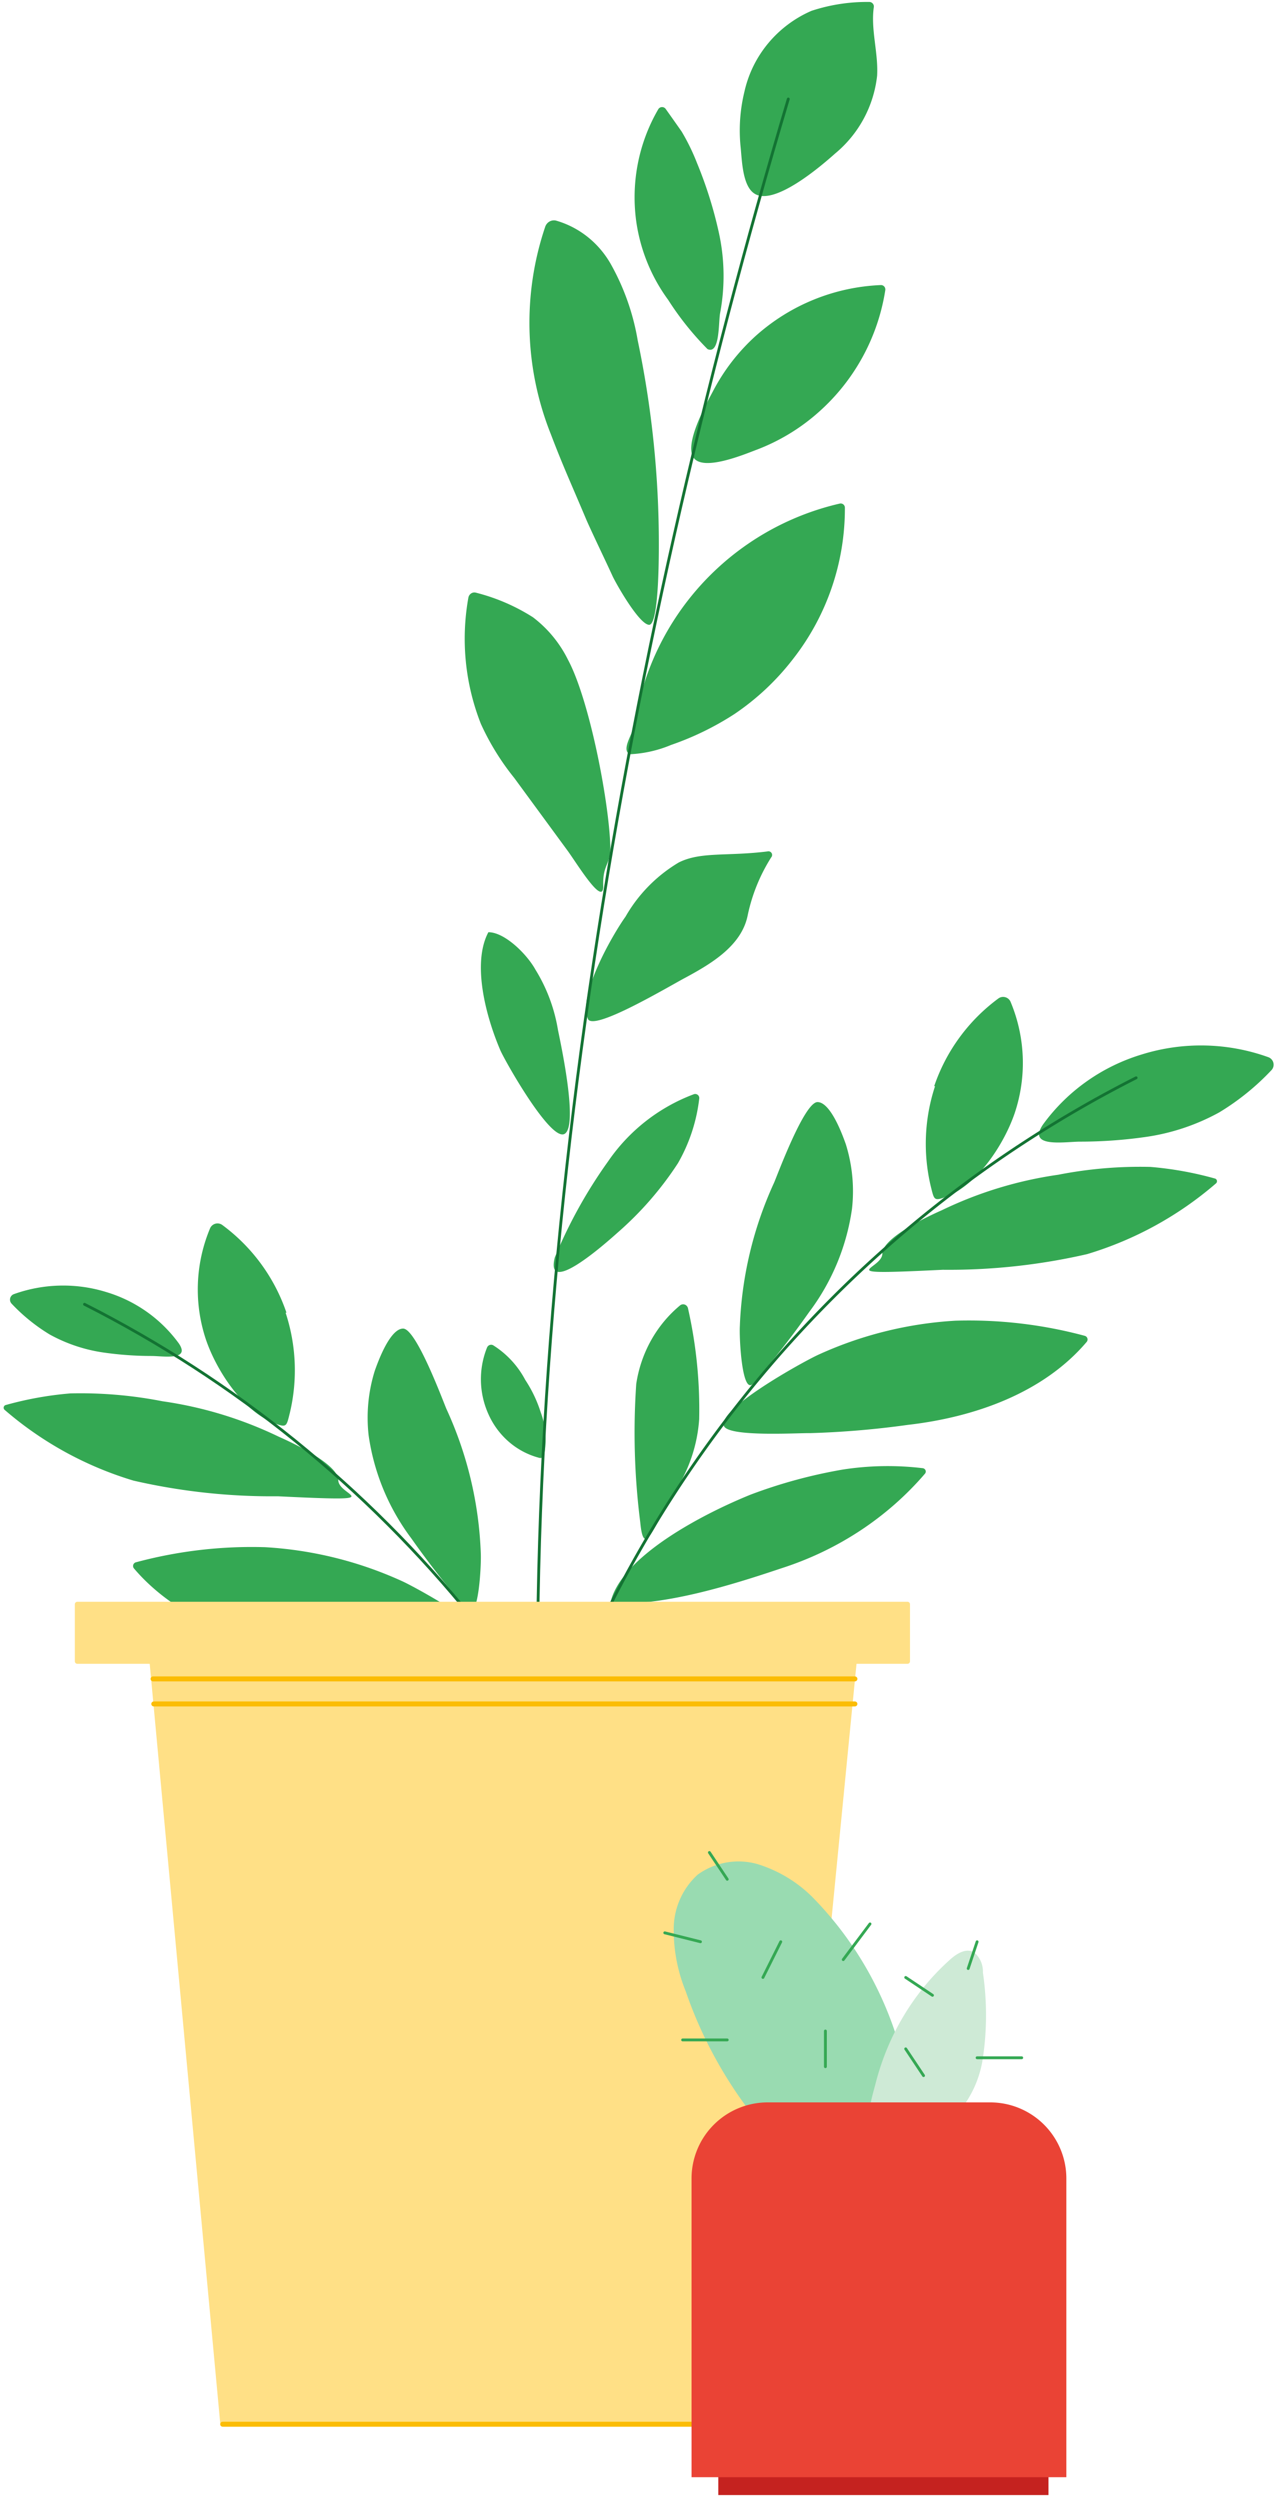
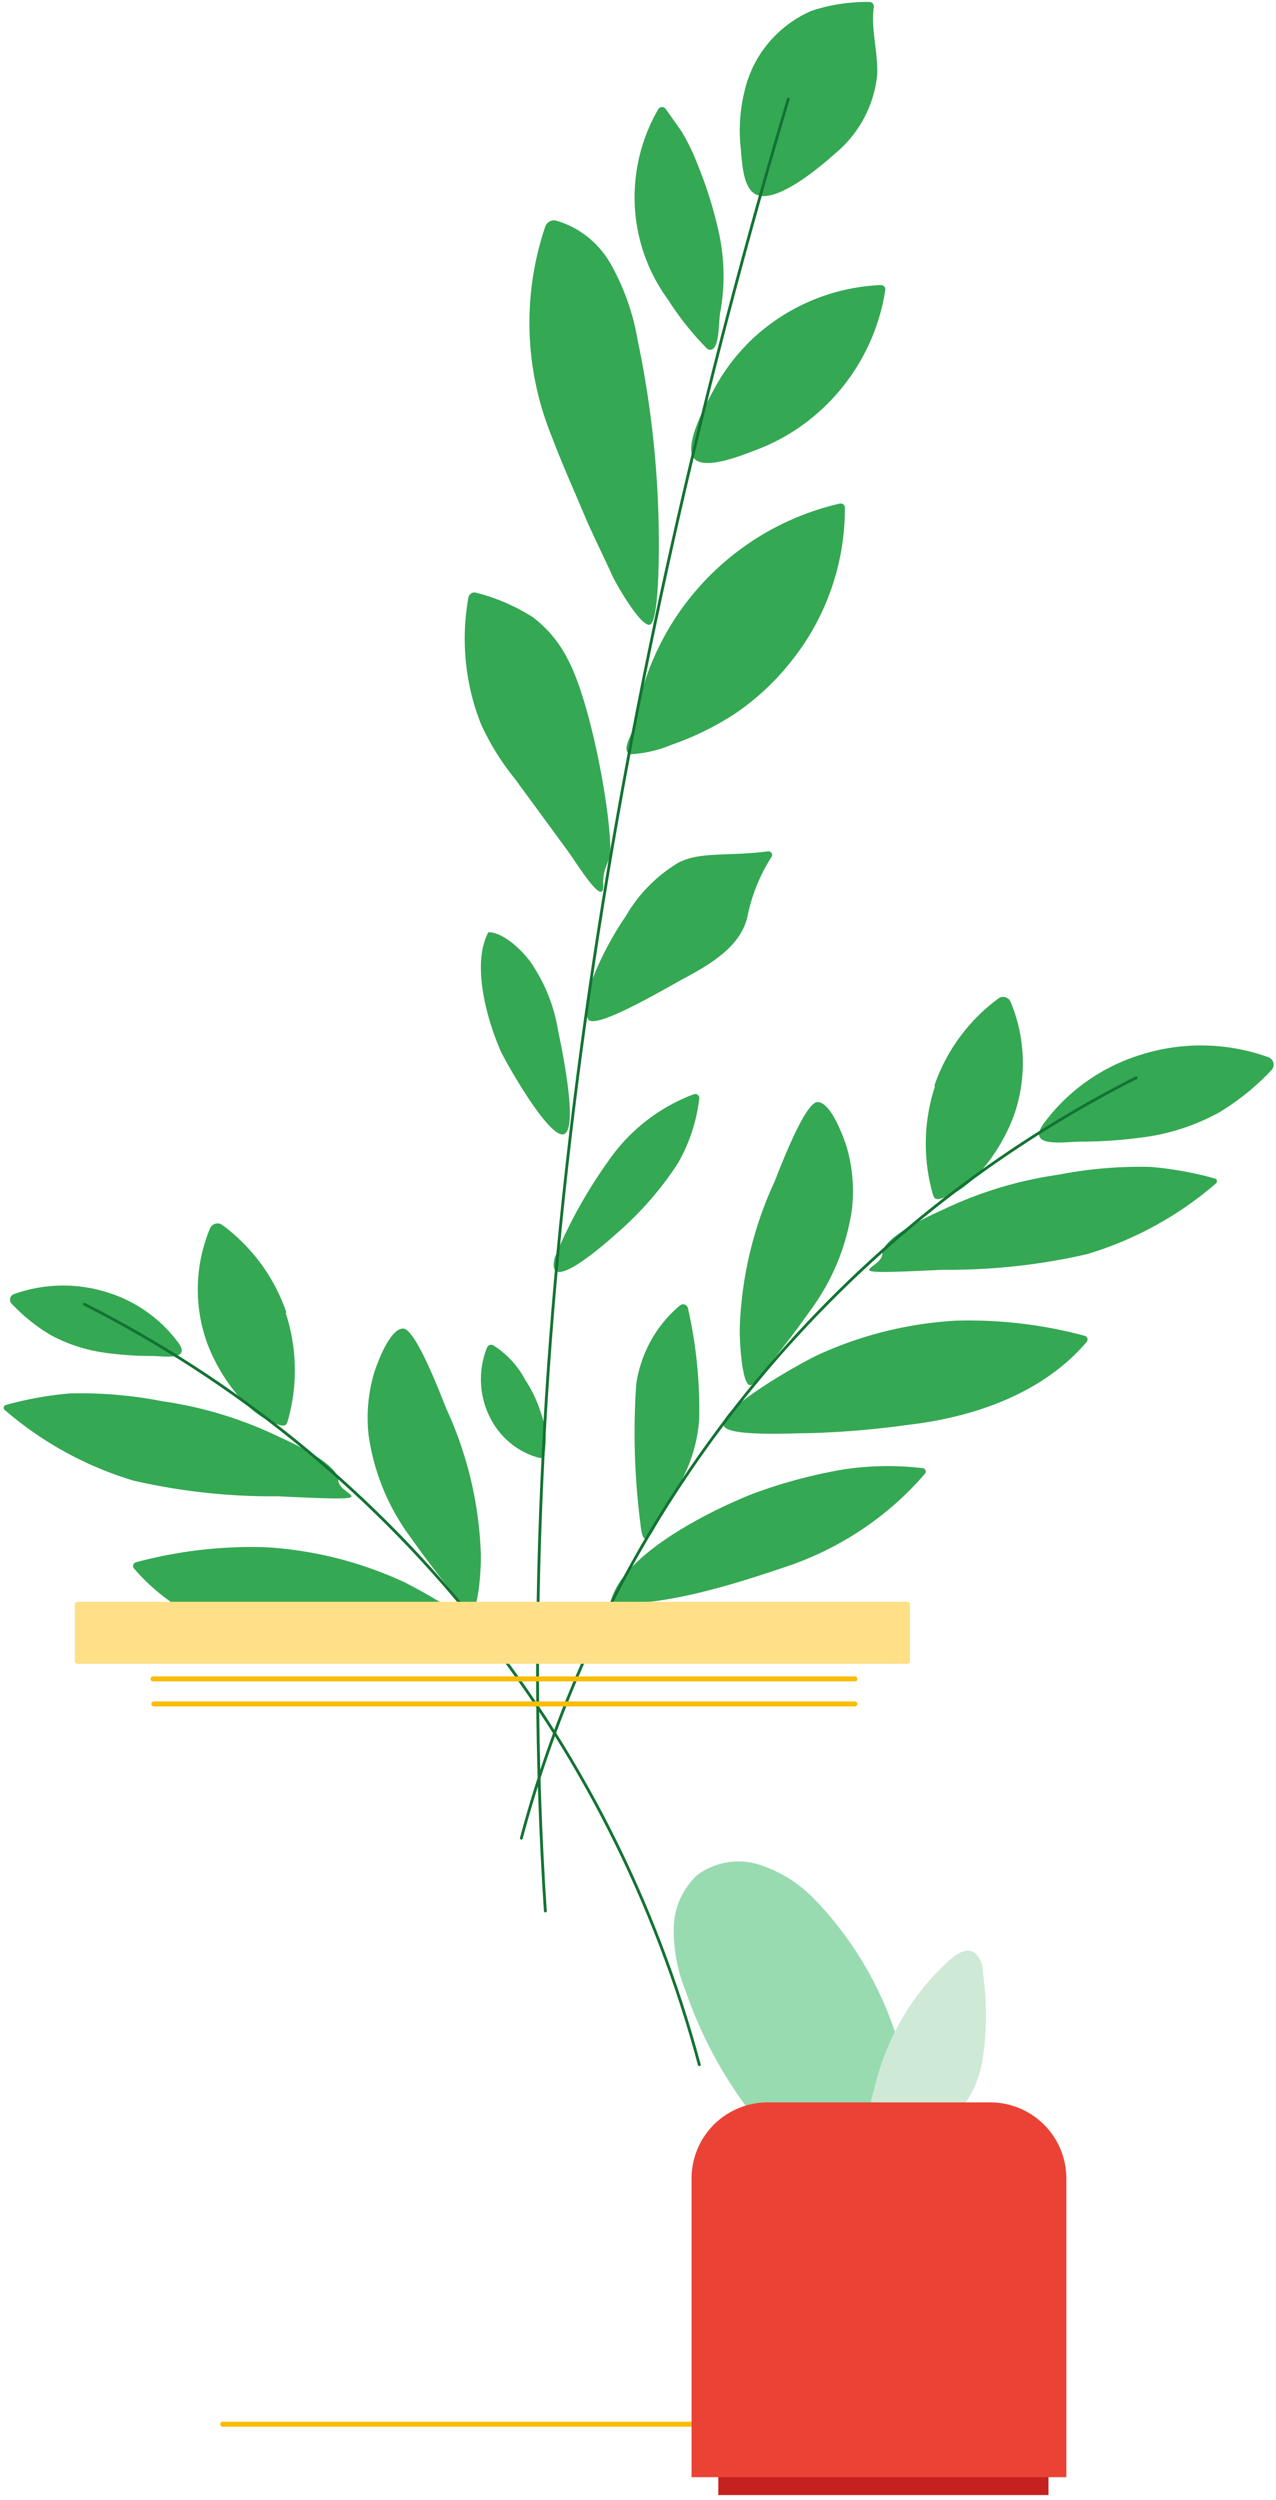
<svg xmlns="http://www.w3.org/2000/svg" aria-hidden="true" fill="none" viewBox="0 0 197 386">
  <path fill="#34A853" d="M81.09 213.029a14.093 14.093 0 0 0-4.948-5.338.663.663 0 0 0-.542-.043.703.703 0 0 0-.401.379 13.113 13.113 0 0 0 .227 10.34 12.146 12.146 0 0 0 3.198 4.281 11.688 11.688 0 0 0 4.679 2.434c.137.027.28.006.404-.061a.636.636 0 0 0 .279-.308 12.1 12.1 0 0 0-.52-6.715 19.839 19.839 0 0 0-2.377-4.969ZM126.394 63.622a31.667 31.667 0 0 0 10.286-18.83.688.688 0 0 0-.168-.562.67.67 0 0 0-.538-.219 30.869 30.869 0 0 0-19.226 7.783 30.541 30.541 0 0 0-6.722 8.701c-.941 1.768-4.471 8.09-2.924 10.197 1.546 2.107 7.898-.578 9.713-1.258a30.841 30.841 0 0 0 9.579-5.812ZM79.386 120.093a38.894 38.894 0 0 1-5.147-8.346 35.854 35.854 0 0 1-1.922-19.506.997.997 0 0 1 .408-.615.905.905 0 0 1 .7-.14 30.195 30.195 0 0 1 8.86 3.812 18.566 18.566 0 0 1 5.407 6.559c3.258 6.079 6.222 21.327 6.515 28.332.196 3.435-1.172 3.057-1.075 6.525.098 3.469-4.072-3.434-5.537-5.426l-8.21-11.195ZM85.047 67.043a46.367 46.367 0 0 1-.881-32.013c.112-.346.344-.637.65-.817.308-.18.668-.238 1.014-.16 3.57 1.017 6.615 3.435 8.483 6.74a36.443 36.443 0 0 1 4.143 11.76 152.94 152.94 0 0 1 3.263 31.575c0 1.719 0 12.367-1.501 12.334-1.5-.034-4.992-6.133-5.644-7.515-.98-2.157-3.067-6.47-4.014-8.627-2.414-5.729-3.588-8.222-5.513-13.277ZM98.29 34.602c-.946-6.146.243-12.44 3.357-17.766a.686.686 0 0 1 1.141 0 742.92 742.92 0 0 1 2.45 3.47 32.74 32.74 0 0 1 2.383 4.892 63.985 63.985 0 0 1 3.356 10.688c.905 4.092.974 8.335.201 12.457-.268 1.319.001 6.454-1.946 5.552a45.738 45.738 0 0 1-6.075-7.6 26.842 26.842 0 0 1-4.866-11.693ZM128.935 23.7a18.161 18.161 0 0 0 6.483-12.017c.203-3.537-1.013-7.142-.506-10.613a.688.688 0 0 0-.194-.552.704.704 0 0 0-.549-.216 27.303 27.303 0 0 0-8.881 1.369 18.014 18.014 0 0 0-6.702 5.028 17.736 17.736 0 0 0-3.664 7.488 25.269 25.269 0 0 0-.574 8.577c.202 1.936.27 5.841 2.059 7.076 3.006 2.136 10.401-4.238 12.528-6.14ZM122.429 101.748a37.68 37.68 0 0 0 8.012-23.39.649.649 0 0 0-.787-.614 41.542 41.542 0 0 0-21.103 12.198 41.256 41.256 0 0 0-10.57 21.899c-.206 1.296-2.191 3.989-.72 4.603a18.54 18.54 0 0 0 6.335-1.432 44.824 44.824 0 0 0 9.793-4.774 38.8 38.8 0 0 0 9.04-8.49ZM105.834 150.929c4.104-2.213 8.634-4.955 9.587-9.546a27.14 27.14 0 0 1 3.644-9.018.562.562 0 0 0-.525-.925c-6.271.793-10.342 0-13.757 1.718a23.051 23.051 0 0 0-8.208 8.357c-1.904 2.642-7.387 12.09-5.81 15.789.82 1.982 12.508-5.021 15.069-6.375ZM77.239 162.132c-2.218-5.185-4.404-13.405-1.838-18.214 2.535 0 5.957 3.411 7.256 5.764a25.586 25.586 0 0 1 3.485 9.312c.475 2.319 3.168 14.871 1.014 16.065-2.155 1.193-9.157-11.188-9.917-12.927ZM107.954 169.609a.614.614 0 0 0-.209-.559.632.632 0 0 0-.588-.131 27.925 27.925 0 0 0-13.293 10.407 74.076 74.076 0 0 0-8.209 14.806c-1.562 6.171 7.876-2.2 9.704-3.841a51.343 51.343 0 0 0 9.305-10.702 26.036 26.036 0 0 0 3.29-9.98ZM144.227 167.691a28.038 28.038 0 0 1 9.916-13.546 1.237 1.237 0 0 1 1.068-.189 1.248 1.248 0 0 1 .815.722 24.44 24.44 0 0 1 .629 17.184c-1.62 4.738-5.685 11.045-10.61 12.913-1.884.701-1.818.467-2.347-1.635a28.417 28.417 0 0 1 .661-15.449h-.132ZM44.226 202.66a28.04 28.04 0 0 0-9.915-13.547 1.257 1.257 0 0 0-1.069-.189 1.263 1.263 0 0 0-.815.722 24.44 24.44 0 0 0-.628 17.184c1.62 4.739 5.684 11.045 10.61 12.913 1.883.701 1.817.468 2.346-1.635a28.415 28.415 0 0 0-.661-15.448h.132ZM126.214 170.144c1.375 0 2.927 2.412 4.373 6.513a24.352 24.352 0 0 1 .953 9.959 34.577 34.577 0 0 1-6.596 15.92 136.848 136.848 0 0 1-8.606 10.993c-1.764 2.136-2.222-6.892-2.116-8.753a58.24 58.24 0 0 1 5.29-22.192c.459-1.034 4.656-12.44 6.702-12.44ZM62.235 205.112c-1.375 0-2.927 2.412-4.373 6.513a24.334 24.334 0 0 0-.952 9.959 34.568 34.568 0 0 0 6.595 15.92 136.873 136.873 0 0 0 8.606 10.993c1.764 2.136 2.222-6.892 2.116-8.753a58.243 58.243 0 0 0-5.29-22.192c-.459-1.034-4.656-12.44-6.702-12.44ZM98.842 234.976a109.616 109.616 0 0 1-.613-21.32c.715-4.773 3.122-9.093 6.746-12.106a.75.75 0 0 1 1.097.118.82.82 0 0 1 .162.386 70.767 70.767 0 0 1 1.711 17.05 23.312 23.312 0 0 1-3.842 11.299c-3.357 5.616-4.712 10.29-5.261 4.573ZM188.251 171.728a38.19 38.19 0 0 0 8.04-6.504 1.24 1.24 0 0 0 .299-.527 1.235 1.235 0 0 0-.776-1.484 30.749 30.749 0 0 0-19.488-.436c-6.17 1.856-11.547 5.662-15.297 10.828-2.522 3.688 3.407 2.648 5.723 2.648a71.762 71.762 0 0 0 10.221-.737 33.247 33.247 0 0 0 11.278-3.788ZM7.68 206.029a27.961 27.961 0 0 1-5.887-4.761.906.906 0 0 1-.226-.829.91.91 0 0 1 .576-.644 22.517 22.517 0 0 1 14.267-.319 21.468 21.468 0 0 1 11.2 7.928c1.846 2.7-2.494 1.939-4.19 1.939a52.628 52.628 0 0 1-7.484-.54 24.331 24.331 0 0 1-8.256-2.774ZM187.725 182.706a.44.44 0 0 0 .151-.452.444.444 0 0 0-.354-.321 53.287 53.287 0 0 0-9.908-1.779 65.64 65.64 0 0 0-14.237 1.209 61.204 61.204 0 0 0-17.957 5.473c-1.758.772-9.198 4.197-9.198 6.715s-8.521 3.357 9.334 2.484a95.306 95.306 0 0 0 22.285-2.417 54.23 54.23 0 0 0 19.884-10.912ZM.728 217.674a.436.436 0 0 1 .203-.772 53.295 53.295 0 0 1 9.908-1.78c4.776-.116 9.55.289 14.237 1.209a61.19 61.19 0 0 1 17.957 5.473c1.758.772 9.198 4.197 9.198 6.715s8.521 3.357-9.334 2.484a95.3 95.3 0 0 1-22.285-2.417A54.21 54.21 0 0 1 .728 217.674ZM140.162 219.979c10.24-1.171 20.888-4.89 27.612-12.812a.59.59 0 0 0 .109-.538.594.594 0 0 0-.382-.391 68.743 68.743 0 0 0-20.001-2.343 59.187 59.187 0 0 0-21.263 5.304c-2.492 1.171-15.496 8.369-14.472 10.952.717 1.722 11.297 1.068 13.345 1.103 5.037-.15 10.061-.575 15.052-1.275ZM48.287 254.947c-10.24-1.171-20.888-4.891-27.612-12.812a.59.59 0 0 1 .273-.93 68.746 68.746 0 0 1 20-2.342 59.145 59.145 0 0 1 21.264 5.304c2.492 1.171 15.496 8.369 14.472 10.952-.717 1.722-11.297 1.067-13.345 1.102a138.17 138.17 0 0 1-15.052-1.274ZM120.7 242.1c8.665-2.79 16.327-7.846 22.109-14.59a.503.503 0 0 0 .07-.547.532.532 0 0 0-.196-.217.568.568 0 0 0-.287-.087 45.246 45.246 0 0 0-12.344.229 77.171 77.171 0 0 0-14.166 3.86c-6.876 2.781-20.114 9.454-21.662 16.782 8.287.458 18.671-2.813 26.476-5.43Z" />
  <path stroke="#137333" stroke-linecap="round" stroke-linejoin="round" stroke-width=".44" d="M84.193 295.03c-6.107-92.13 11.714-193.067 37.51-279.743" />
  <path stroke="#137333" stroke-linecap="round" stroke-linejoin="round" stroke-width=".44" d="M80.49 283.789a185.957 185.957 0 0 1 35.026-68.933c16.357-20.23 36.765-36.744 59.886-48.459" />
  <path stroke="#137333" stroke-linecap="round" stroke-linejoin="round" stroke-width=".44" d="M107.964 318.758c-6.734-25.212-18.67-48.703-35.027-68.933-16.356-20.231-36.764-36.745-59.886-48.46" />
-   <path fill="#FFE086" stroke="#FFE086" stroke-linecap="round" stroke-linejoin="round" stroke-width=".77" d="m131.888 256.483-11.507 117.495H34.374l-10.91-117.495h108.424Z" />
  <path stroke="#FBBC04" stroke-linecap="round" stroke-linejoin="round" stroke-width=".77" d="M34.379 374.265h86.168M23.746 263.062h108.239M23.633 259.197h108.354" />
  <path fill="#FFE086" stroke="#FFE086" stroke-linecap="round" stroke-linejoin="round" stroke-width=".77" d="M140.108 247.673H11.938v8.81h128.17v-8.81Z" />
  <path fill="#99DBB1" d="M105.864 307.42a25.106 25.106 0 0 1-1.852-9.454 11.462 11.462 0 0 1 .942-4.683 11.302 11.302 0 0 1 2.762-3.867 10.793 10.793 0 0 1 4.45-1.878 10.721 10.721 0 0 1 4.811.258 20.677 20.677 0 0 1 8.298 4.934c7.159 7.227 12.156 16.369 14.411 26.366a34.402 34.402 0 0 1 1.519 10.773 14.891 14.891 0 0 1-4.001 9.83 9.292 9.292 0 0 1-4.629 2.574 9.198 9.198 0 0 1-5.262-.389c-3.704-1.582-3.186-4.558-4.668-7.533a44.772 44.772 0 0 0-5.927-7.157 66.4 66.4 0 0 1-10.854-19.774Z" />
  <path fill="#CEEAD6" d="M146.613 302.592c1.064-.976 2.552-1.916 3.793-1.164.441.369.794.844 1.028 1.386.235.543.344 1.136.318 1.732a45.412 45.412 0 0 1 0 13.15 16.673 16.673 0 0 1-2.159 6.14 15.713 15.713 0 0 1-4.291 4.718 9.24 9.24 0 0 1-4.387 1.509 9.117 9.117 0 0 1-4.544-.833c-3.119-1.991-1.985-4.433-1.099-7.927 1.933-7.298 5.883-13.815 11.341-18.711Z" />
-   <path stroke="#34A853" stroke-linecap="round" stroke-linejoin="round" stroke-width=".44" d="m130.187 302.534 4.133-5.512M112.277 290.133 109.522 286M112.277 314.933h-6.889M108.145 299.778l-5.512-1.378M117.787 305.288l2.756-5.511M127.434 319.067v-5.511M149.478 303.911l1.377-4.134M143.965 308.045l-4.133-2.756M142.586 320.445l-2.756-4.133M150.853 317.688h6.889" />
  <path fill="#C5221F" d="M110.897 374.178h50.978V385.2h-50.978v-11.022Z" />
  <path fill="#EA4335" d="M152.916 324.577H118.52a11.757 11.757 0 0 0-8.311 3.441 11.742 11.742 0 0 0-3.443 8.306v46.12h57.867v-46.12a11.74 11.74 0 0 0-3.43-8.293 11.757 11.757 0 0 0-8.287-3.454Z" />
</svg>